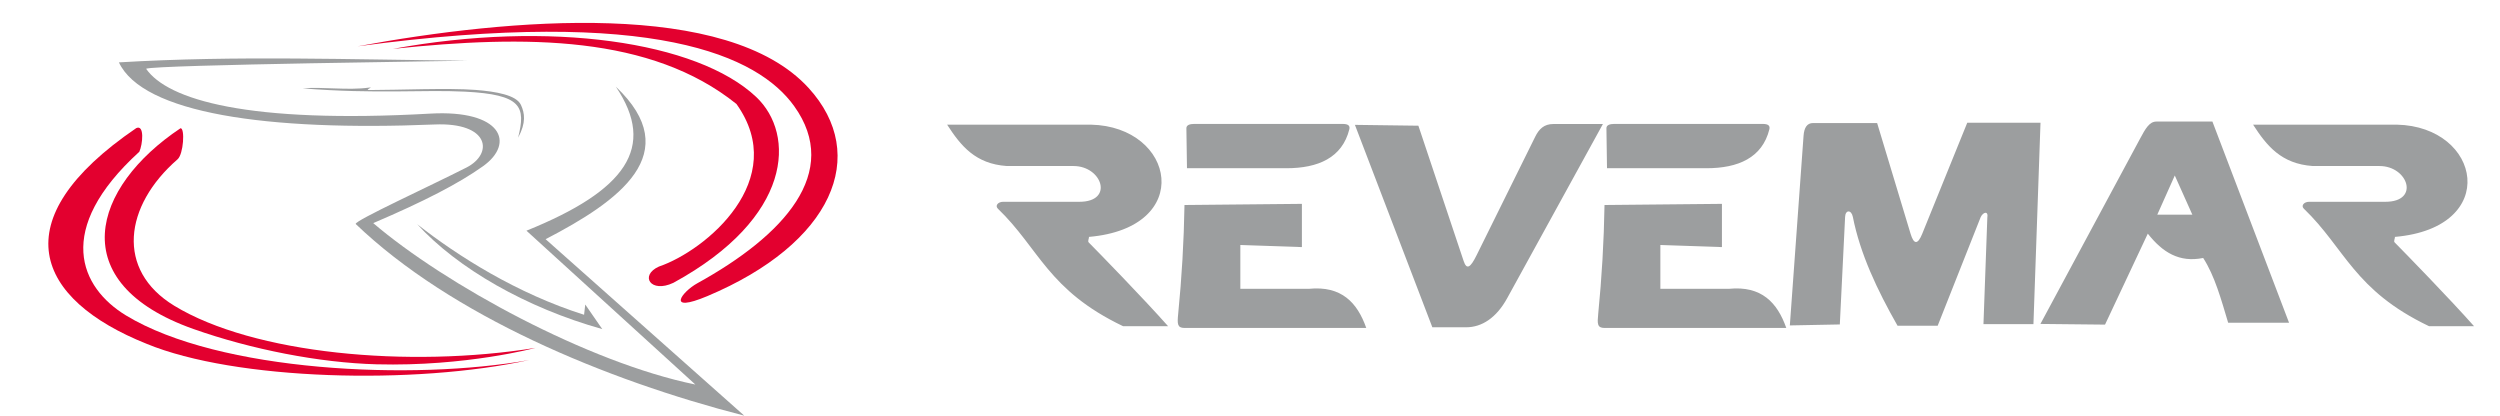
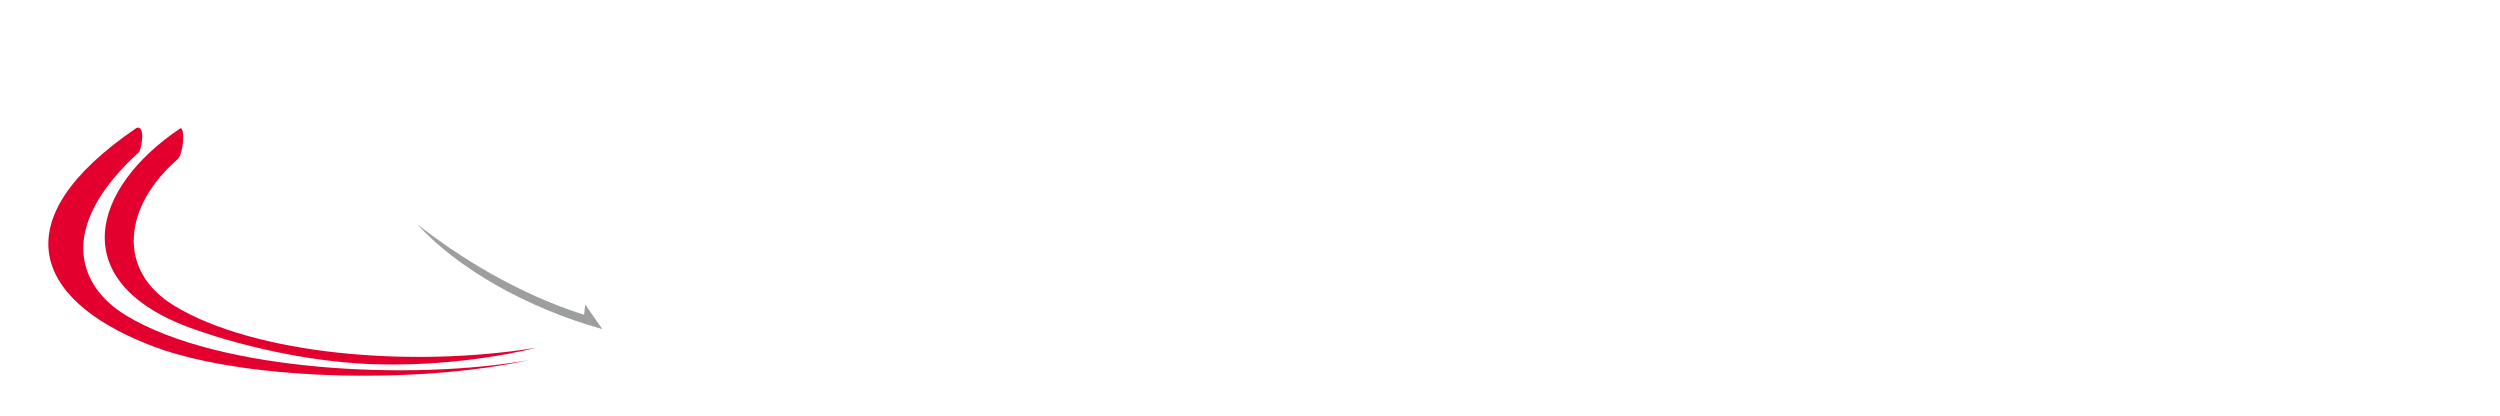
<svg xmlns="http://www.w3.org/2000/svg" width="230.8pt" height="38.4pt" viewBox="0 0 230.8 38.4" version="1.1">
  <defs>
    <clipPath id="clip1">
-       <path d="M 10 5 L 69 5 L 69 38.398 L 10 38.398 Z M 10 5 " />
+       <path d="M 10 5 L 69 5 L 69 38.398 Z M 10 5 " />
    </clipPath>
  </defs>
  <g id="surface1">
-     <path style=" stroke:none;fill-rule:evenodd;fill:rgb(61.131%,61.914%,62.305%);fill-opacity:1;" d="M 99.113 15.328 C 101.746 15.328 102.871 18.629 99.652 18.629 L 92.613 18.629 C 92.133 18.629 91.844 18.992 92.121 19.262 C 95.953 22.949 96.727 26.789 103.688 30.117 L 107.84 30.117 C 105.594 27.582 101.473 23.352 100.508 22.379 C 100.391 22.262 100.562 21.98 100.527 21.871 C 110.324 21.023 108.516 11.676 100.707 11.508 L 87.438 11.508 C 88.707 13.469 90.047 15.129 92.953 15.328 Z M 109.527 11.84 L 109.582 15.531 L 118.762 15.531 C 121.684 15.531 123.914 14.566 124.57 11.938 C 124.648 11.609 124.473 11.441 123.957 11.441 L 110.242 11.441 C 109.859 11.441 109.523 11.539 109.527 11.84 Z M 120.191 18.82 L 109.352 18.926 C 109.297 22.273 109.102 25.625 108.77 28.973 C 108.68 29.883 108.676 30.277 109.352 30.277 L 126.133 30.277 C 125.309 27.938 123.852 26.363 120.828 26.664 L 114.508 26.664 L 114.508 22.621 L 120.191 22.812 Z M 130.945 11.605 L 125.086 11.527 L 132.234 30.215 L 135.352 30.215 C 136.801 30.215 138.148 29.348 139.148 27.52 L 147.98 11.449 L 143.406 11.449 C 142.547 11.449 142.078 11.91 141.723 12.637 L 136.32 23.562 C 135.742 24.734 135.402 24.934 135.121 24.09 Z M 148.305 11.84 L 148.359 15.531 L 157.539 15.531 C 160.465 15.531 162.695 14.566 163.348 11.938 C 163.426 11.609 163.25 11.441 162.738 11.441 L 149.02 11.441 C 148.637 11.441 148.301 11.539 148.305 11.84 Z M 158.969 18.82 L 148.129 18.926 C 148.074 22.273 147.879 25.625 147.547 28.973 C 147.457 29.883 147.449 30.277 148.129 30.277 L 164.91 30.277 C 164.086 27.938 162.629 26.363 159.605 26.664 L 153.285 26.664 L 153.285 22.621 L 158.969 22.812 Z M 169.852 29.953 L 165.238 30.043 L 166.504 12.535 C 166.559 11.781 166.828 11.359 167.383 11.359 L 173.297 11.359 L 176.387 21.59 C 176.688 22.582 177.047 22.602 177.457 21.59 L 181.617 11.332 L 188.379 11.332 L 187.727 29.922 L 183.113 29.922 L 183.469 20.113 C 183.59 19.402 183.059 19.594 182.852 20.055 L 178.887 30.07 L 175.18 30.07 C 173.293 26.758 171.727 23.422 171.055 20.023 C 170.922 19.355 170.371 19.348 170.34 20.023 Z M 194.336 29.969 L 188.371 29.906 L 197.559 12.824 C 198.059 11.891 198.426 11.223 199.074 11.223 L 204.25 11.223 L 211.324 29.793 L 205.703 29.793 C 205.062 27.656 204.469 25.473 203.398 23.816 C 201.195 24.262 199.648 23.301 198.285 21.57 Z M 200.777 16.203 L 202.398 19.82 L 199.16 19.82 Z M 219.68 15.328 C 222.312 15.328 223.434 18.629 220.219 18.629 L 213.18 18.629 C 212.699 18.629 212.41 18.992 212.688 19.262 C 216.52 22.949 217.293 26.789 224.254 30.117 L 228.406 30.117 C 226.16 27.582 222.039 23.352 221.074 22.379 C 220.953 22.262 221.129 21.98 221.094 21.871 C 230.891 21.023 229.082 11.676 221.273 11.508 L 208.004 11.508 C 209.27 13.469 210.613 15.129 213.52 15.328 Z M 219.68 15.328 " />
    <path style=" stroke:none;fill-rule:evenodd;fill:rgb(89.062%,0%,18.431%);fill-opacity:1;" d="M 48.852 33.238 C 38.289 35.551 21.719 35.121 13.531 31.738 C 3.316 27.652 0.074 20.348 12.578 11.828 C 13.355 11.469 13.176 13.324 12.863 14.008 C 4.957 21.211 7.41 26.555 11.625 29.117 C 20.223 34.34 38.176 35.156 48.852 33.238 Z M 48.852 33.238 " />
    <path style=" stroke:none;fill-rule:evenodd;fill:rgb(89.062%,0%,18.431%);fill-opacity:1;" d="M 17.863 30.375 C 5.801 26.109 8.508 17.27 16.664 11.84 C 17.09 11.812 16.945 14.246 16.387 14.711 C 11.453 19.004 10.676 24.93 16.082 28.223 C 23.398 32.68 37.723 34 49.43 32.117 C 49.441 32.117 43.004 33.852 34.766 33.633 C 29.484 33.492 23.18 32.254 17.863 30.375 Z M 17.863 30.375 " />
-     <path style=" stroke:none;fill-rule:evenodd;fill:rgb(89.062%,0%,18.431%);fill-opacity:1;" d="M 74.645 8.117 C 67.18 -0.051 47.117 1.664 33.004 4.277 C 60.457 0.582 70 5.188 73.312 9.789 C 77.715 15.914 72.371 21.742 64.383 26.148 C 62.938 26.945 61.445 28.957 65.305 27.336 C 76.855 22.473 80.332 14.34 74.645 8.117 Z M 60.832 24.609 C 65.18 23.129 72.984 16.586 67.988 9.598 C 60.082 3.262 48.613 3.219 36.277 4.512 C 50.688 1.855 64.367 3.812 69.809 8.949 C 73.461 12.398 73.207 20.082 62.168 26.109 C 60.062 27.109 59.02 25.426 60.832 24.609 Z M 60.832 24.609 " />
    <g clip-path="url(#clip1)" clip-rule="nonzero">
-       <path style=" stroke:none;fill-rule:evenodd;fill:rgb(61.131%,61.914%,62.305%);fill-opacity:1;" d="M 32.836 20.676 C 32.781 20.344 39.652 17.203 43.059 15.469 C 45.578 14.184 45.203 11.281 40.129 11.492 C 24.602 12.133 13.18 10.449 10.977 5.758 C 21.98 5.105 32.375 5.512 43.141 5.602 C 43.301 5.621 14.215 5.977 13.488 6.348 C 15.477 9.215 22.883 11.438 39.734 10.488 C 46.301 10.117 47.594 13.203 44.594 15.344 C 42.348 16.945 39.148 18.594 34.457 20.598 C 41.098 26.266 54.293 33.473 64.195 35.5 L 48.602 21.297 C 57.766 17.594 60.645 13.613 56.852 8 C 63.348 14.152 57.148 18.566 50.371 22.082 L 68.711 38.375 C 55.812 35.062 41.629 29.105 32.836 20.676 Z M 32.836 20.676 " />
-     </g>
+       </g>
    <path style=" stroke:none;fill-rule:evenodd;fill:rgb(61.131%,61.914%,62.305%);fill-opacity:1;" d="M 38.516 20.699 C 42.25 23.637 47.73 27.105 53.922 29.059 L 54.031 28.113 L 55.602 30.383 C 48.57 28.414 42.242 24.777 38.516 20.699 Z M 38.516 20.699 " />
-     <path style=" stroke:none;fill-rule:evenodd;fill:rgb(61.131%,61.914%,62.305%);fill-opacity:1;" d="M 27.938 8.16 C 34.758 8.699 39.129 8.266 42.914 8.461 C 48.18 8.73 48.551 9.84 47.832 12.711 C 48.586 11.32 48.441 10.445 48.094 9.688 C 47.672 8.773 45.789 8.449 43.902 8.301 C 41.363 8.105 36.832 8.309 34.113 8.312 C 33.578 8.312 34.582 8.016 34.082 8.086 C 32.082 8.363 29.805 7.996 27.938 8.16 Z M 27.938 8.16 " />
  </g>
</svg>